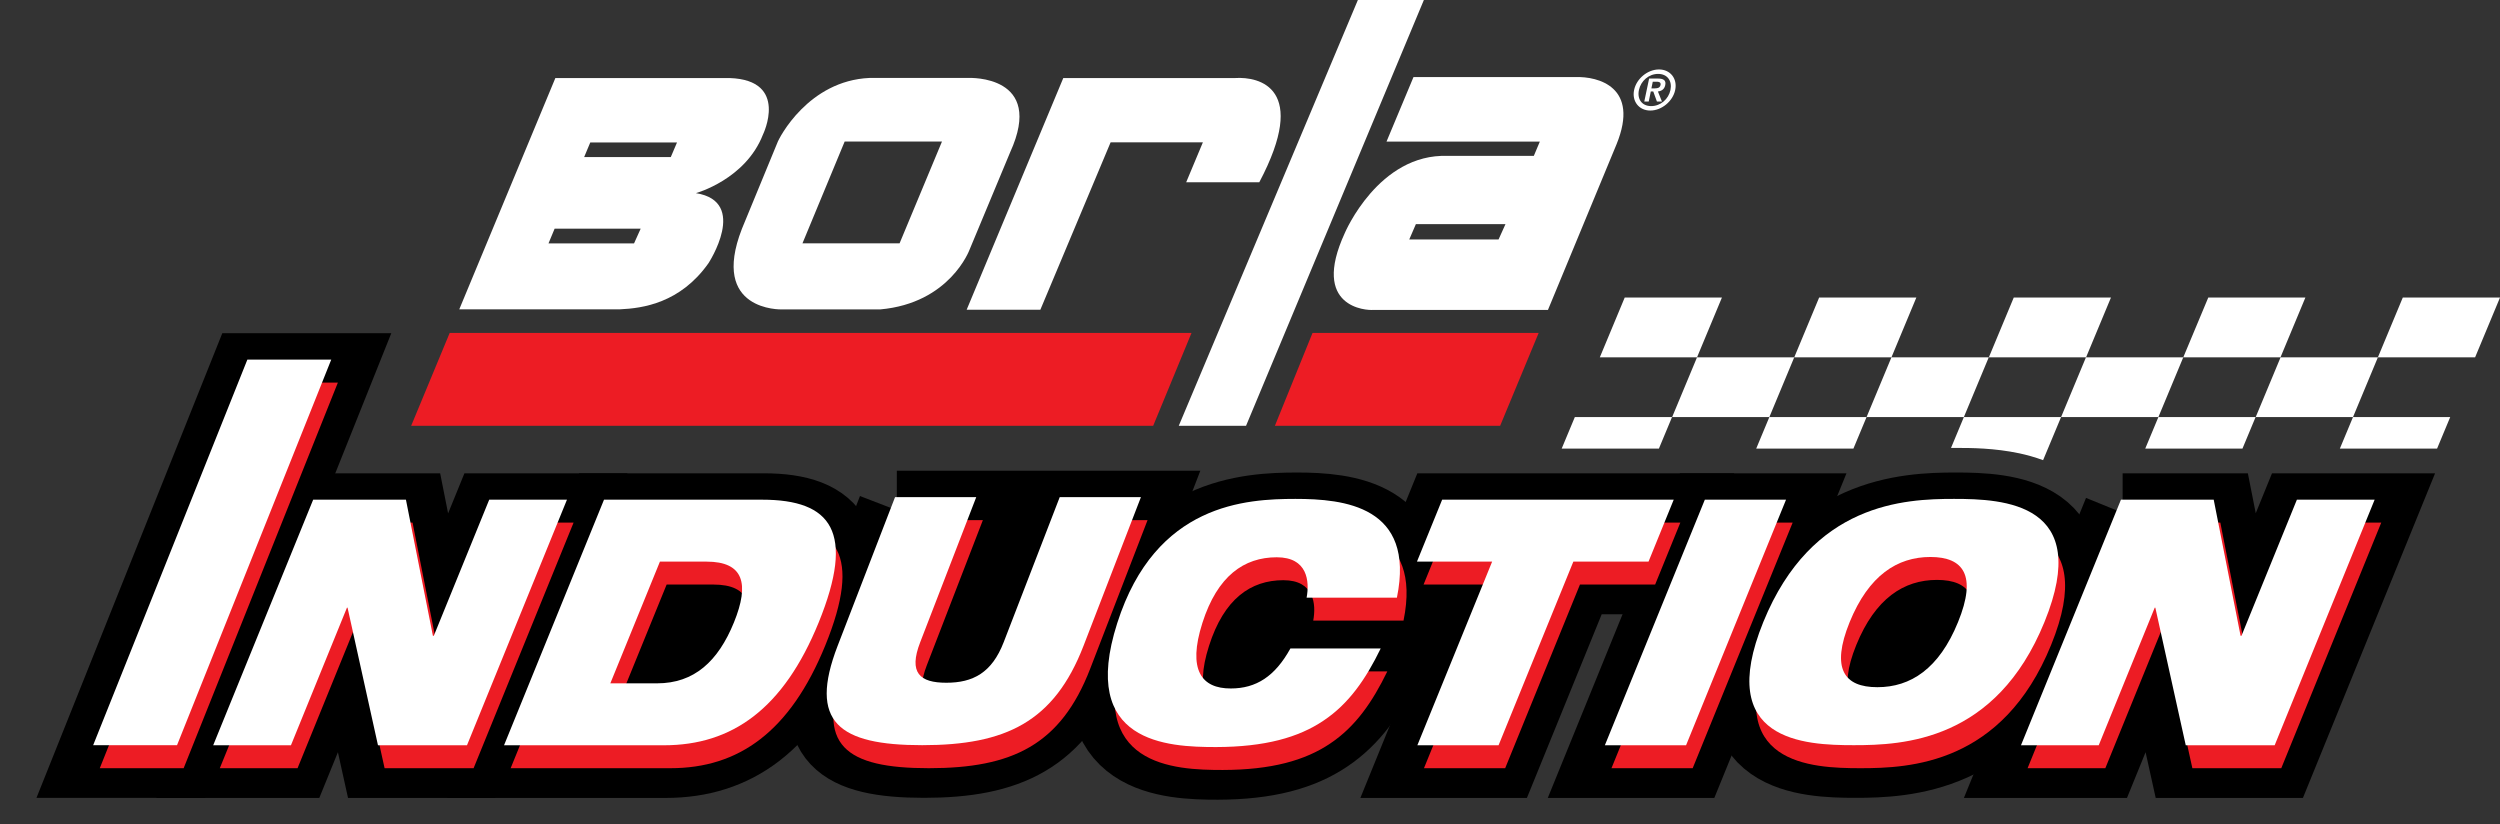
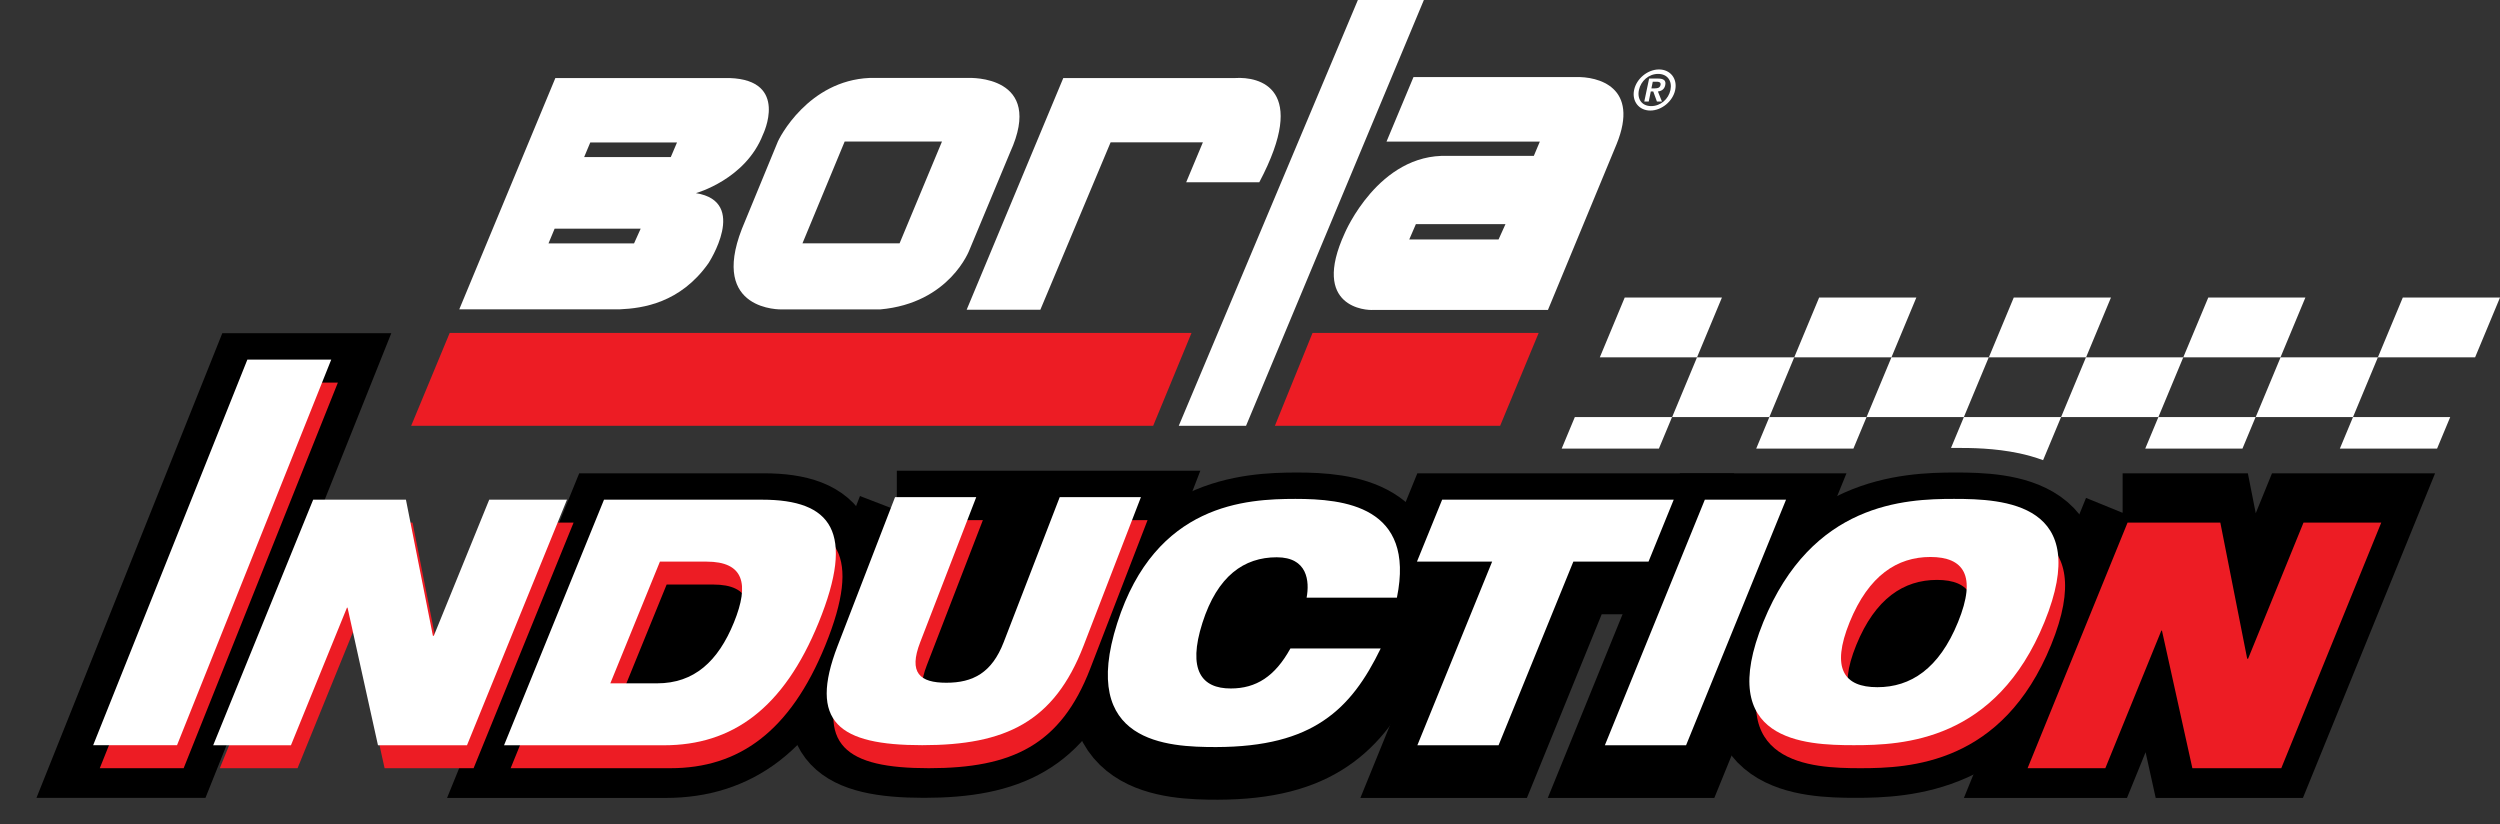
<svg xmlns="http://www.w3.org/2000/svg" id="Layer_2" viewBox="0 0 253.06 83.45">
  <rect x="0" y="0" width="253.06" height="83.45" fill="#333333" stroke="none" />
  <defs>
    <style>.cls-1{stroke:#000;stroke-width:8px;}.cls-2{fill-rule:evenodd;}.cls-2,.cls-3{fill:#fff;}.cls-4{fill:#ed1c24;}</style>
  </defs>
  <g id="Layer_1-2">
    <path class="cls-3" d="M221,36.17h-9.85l-2.52,6.05h9.85l-1.33,3.19h9.84l1.33-3.19h-9.84l2.52-6.05ZM201.31,36.17h-9.85l-2.52,6.05h9.85l-1.3,3.12c.17,0,.33,0,.48,0,1.58,0,3.89.01,6.45.55.74.16,1.55.38,2.39.69l1.82-4.36h-9.84l2.52-6.05ZM233.37,30.12h-9.84l-2.53,6.05h9.84l2.52-6.05ZM184.14,30.12l-2.52,6.05h9.84l2.52-6.05h-9.84ZM213.68,30.12h-9.84l-2.52,6.05h9.84l2.52-6.05ZM230.85,36.17l-2.52,6.05h9.85l2.52-6.05h-9.85ZM158.08,45.41h9.84l1.33-3.19h-9.84l-1.33,3.19ZM179.58,45.41h0s8.03,0,8.03,0l1.33-3.19h-9.84l-1.33,3.19h1.81ZM253.06,30.12h-9.84l-2.52,6.05h9.84l2.52-6.05ZM246.69,45.41l1.33-3.19h-9.84l-1.33,3.19h9.84ZM169.25,42.22h9.85l2.52-6.05h-9.84l-2.52,6.05ZM174.3,30.12h-9.84l-2.52,6.05h9.84l2.52-6.05Z" />
    <path class="cls-1" d="M25.21,37.73h8.49l-15.61,39.03h-8.49l15.61-39.03Z" />
-     <path class="cls-1" d="M31.88,51.91h9.39l2.73,13.78h.09l5.61-13.78h7.87l-10.12,24.86h-9.01l-3.08-13.93h-.06l-5.67,13.93h-7.87l10.12-24.86Z" />
    <path class="cls-1" d="M61.32,51.91h16c7.05,0,9.45,3.28,5.73,12.43-3.56,8.74-8.76,12.43-15.67,12.43h-16.18l10.12-24.86ZM61.97,70.5h4.72c3.76,0,6.18-2.23,7.78-6.16,1.6-3.93.99-6.16-2.77-6.16h-4.72l-5.02,12.32Z" />
    <path class="cls-1" d="M90.78,51.65h8.22l-5.67,14.68c-1.21,3.12-.04,4.11,2.64,4.11s4.61-.99,5.81-4.11l5.67-14.68h8.22l-5.81,15.05c-2.98,7.71-7.88,10.06-16.33,10.06s-11.54-2.34-8.56-10.06l5.81-15.05Z" />
    <path class="cls-1" d="M139.93,66.97c-1.5,3.09-3.22,5.59-5.78,7.3-2.53,1.71-5.94,2.67-10.88,2.68-4.92,0-13.9-.38-10.01-12.54,3.88-12.16,13.12-12.57,18.03-12.58,4.89,0,12.18.71,10.28,10h-9.14c.31-1.66.1-4.09-3.02-4.09-3.31,0-6.01,1.88-7.53,6.65-1.52,4.77-.08,6.64,2.88,6.63,2.56,0,4.47-1.22,6.03-4.05h9.14Z" />
    <path class="cls-1" d="M151.22,58.18h-7.61l2.55-6.27h23.44l-2.55,6.27h-7.61l-7.57,18.59h-8.22l7.57-18.59Z" />
    <path class="cls-1" d="M172.74,51.91h8.22l-10.12,24.86h-8.22l10.12-24.86Z" />
    <path class="cls-1" d="M197.97,51.83c4.99,0,14.07.39,9.15,12.46-4.91,12.07-14.31,12.47-19.3,12.47s-14.07-.39-9.16-12.47c4.92-12.07,14.32-12.46,19.3-12.46ZM190.21,70.89c3.35,0,6.24-1.86,8.16-6.59,1.93-4.73.55-6.59-2.8-6.59s-6.24,1.86-8.17,6.59c-1.92,4.73-.55,6.59,2.8,6.59Z" />
    <path class="cls-1" d="M214.86,51.91h9.39l2.72,13.78h.09l5.61-13.78h7.87l-10.12,24.86h-9l-3.08-13.93h-.06l-5.67,13.93h-7.87l10.12-24.86Z" />
    <path d="M188.35,60.87s-2.17,5.83-.5,7,5.5,1.83,6.83.67,4.67-6.17,3.83-8.67-7-4-10.17,1Z" />
    <path d="M124.52,58.37s-4.5,5.5-3,7.83,5.83,5,8.17,2.17,3.67-8.67,1.5-10.67-3.5-2.5-6.67.67Z" />
    <path d="M66.35,59.04s-1.5,4.67-1.33,6.5c.17,1.83,2.33,5.5,4.33,4.83s5.33-5.5,5.33-7.33-1.33-4.67-3.5-5.67c-2.17-1-3-.67-4.83,1.67Z" />
    <path class="cls-4" d="M25.71,38.73h8.49l-15.61,39.03h-8.49l15.61-39.03Z" />
    <path class="cls-4" d="M32.37,52.9h9.39l2.73,13.78h.09l5.61-13.78h7.87l-10.12,24.86h-9.01l-3.08-13.93h-.06l-5.67,13.93h-7.87l10.12-24.86Z" />
    <path class="cls-4" d="M61.81,52.9h16c7.05,0,9.45,3.28,5.73,12.43-3.56,8.74-8.76,12.43-15.67,12.43h-16.18l10.12-24.86ZM62.47,71.49h4.72c3.76,0,6.18-2.23,7.78-6.16,1.6-3.93.99-6.16-2.77-6.16h-4.72l-5.02,12.32Z" />
    <path class="cls-4" d="M91.27,52.65h8.22l-5.67,14.68c-1.21,3.12-.04,4.11,2.64,4.11s4.61-.99,5.81-4.11l5.67-14.68h8.22l-5.81,15.05c-2.98,7.71-7.88,10.06-16.33,10.06s-11.54-2.34-8.56-10.06l5.81-15.05Z" />
-     <path class="cls-4" d="M140.43,67.96c-1.5,3.09-3.22,5.59-5.78,7.3-2.53,1.71-5.94,2.67-10.88,2.68-4.92,0-13.9-.38-10.01-12.54,3.88-12.16,13.12-12.57,18.03-12.58,4.89,0,12.18.71,10.28,10h-9.14c.31-1.66.1-4.09-3.02-4.09-3.31,0-6.01,1.88-7.53,6.65-1.52,4.77-.08,6.64,2.88,6.63,2.56,0,4.47-1.22,6.03-4.05h9.14Z" />
-     <path class="cls-4" d="M151.71,59.17h-7.61l2.55-6.27h23.44l-2.55,6.27h-7.61l-7.57,18.59h-8.22l7.57-18.59Z" />
-     <path class="cls-4" d="M173.24,52.9h8.22l-10.12,24.86h-8.22l10.12-24.86Z" />
    <path class="cls-4" d="M198.47,52.83c4.99,0,14.07.39,9.15,12.46-4.91,12.07-14.31,12.47-19.3,12.47s-14.07-.39-9.16-12.47c4.92-12.07,14.32-12.46,19.3-12.46ZM190.71,71.88c3.35,0,6.24-1.86,8.16-6.59,1.93-4.73.55-6.59-2.8-6.59s-6.24,1.86-8.17,6.59c-1.92,4.73-.55,6.59,2.8,6.59Z" />
    <path class="cls-4" d="M215.36,52.9h9.39l2.72,13.78h.09l5.61-13.78h7.87l-10.12,24.86h-9l-3.08-13.93h-.06l-5.67,13.93h-7.87l10.12-24.86Z" />
    <path class="cls-3" d="M25.04,36.4h8.49l-15.61,39.03h-8.49l15.61-39.03Z" />
    <path class="cls-3" d="M31.7,50.58h9.39l2.73,13.78h.09l5.61-13.78h7.87l-10.12,24.86h-9.01l-3.08-13.93h-.06l-5.67,13.93h-7.87l10.12-24.86Z" />
    <path class="cls-3" d="M61.14,50.58h16c7.05,0,9.45,3.28,5.73,12.43-3.56,8.74-8.76,12.43-15.67,12.43h-16.18l10.12-24.86ZM61.79,69.17h4.72c3.76,0,6.18-2.23,7.78-6.16,1.6-3.93.99-6.16-2.77-6.16h-4.72l-5.02,12.32Z" />
    <path class="cls-3" d="M90.6,50.32h8.22l-5.67,14.68c-1.21,3.12-.04,4.11,2.64,4.11s4.61-.99,5.81-4.11l5.67-14.68h8.22l-5.81,15.05c-2.98,7.71-7.88,10.06-16.33,10.06s-11.54-2.34-8.56-10.06l5.81-15.05Z" />
    <path class="cls-3" d="M139.76,65.64c-1.5,3.09-3.22,5.59-5.78,7.3-2.53,1.71-5.94,2.67-10.88,2.68-4.92,0-13.9-.38-10.01-12.54,3.88-12.16,13.12-12.57,18.03-12.58,4.89,0,12.18.71,10.28,10h-9.14c.31-1.66.1-4.09-3.02-4.09-3.31,0-6.01,1.88-7.53,6.65-1.52,4.77-.08,6.64,2.88,6.63,2.56,0,4.47-1.22,6.03-4.05h9.14Z" />
    <path class="cls-3" d="M151.04,56.85h-7.61l2.55-6.27h23.44l-2.55,6.27h-7.61l-7.57,18.59h-8.22l7.57-18.59Z" />
    <path class="cls-3" d="M172.57,50.58h8.22l-10.12,24.86h-8.22l10.12-24.86Z" />
    <path class="cls-3" d="M197.8,50.5c4.99,0,14.07.39,9.15,12.46-4.91,12.07-14.31,12.47-19.3,12.47s-14.07-.39-9.16-12.47c4.92-12.07,14.32-12.46,19.3-12.46ZM190.04,69.56c3.35,0,6.24-1.86,8.16-6.59,1.93-4.73.55-6.59-2.8-6.59s-6.24,1.86-8.17,6.59c-1.92,4.73-.55,6.59,2.8,6.59Z" />
-     <path class="cls-3" d="M214.69,50.58h9.39l2.72,13.78h.09l5.61-13.78h7.87l-10.12,24.86h-9l-3.08-13.93h-.06l-5.67,13.93h-7.87l10.12-24.86Z" />
    <polygon class="cls-4" points="155.75 33.7 151.85 43.1 129.05 43.1 132.86 33.7 155.75 33.7 155.75 33.7" />
    <polygon class="cls-4" points="120.61 33.7 116.73 43.1 41.62 43.1 45.52 33.7 120.61 33.7 120.61 33.7" />
    <path class="cls-3" d="M97.85,31.35l9.78-23.45h17.39c2.46-.16,7.5,1.01,2.45,10.55h-7.4l1.69-4.04h-9.34l-7.11,16.94h-7.47Z" />
    <polygon class="cls-3" points="137.45 0 144.13 0 126.13 43.1 119.32 43.1 137.45 0 137.45 0" />
    <path class="cls-2" d="M88.02,7.89c.43-.01,10.07,0,10.07,0,0,0,7.74-.32,4.16,7.53l-4.11,9.86s-1.98,5.41-9.04,6.04h-9.99s-7.27.21-4.01-8.16l3.58-8.69c.17-.51,3.15-6.31,9.34-6.58h0ZM85.5,14.33h9.85l-4.29,10.3h-9.83l4.27-10.3h0Z" />
    <path class="cls-2" d="M143.09,7.8h16.39c2.27-.07,6.53.98,4.15,6.81l-6.94,16.76h-17.68c-.65.07-6.37-.21-2.88-7.79,0,0,3.41-8.06,10.41-7.8h8.72l.61-1.45h-15.52l2.73-6.53h0ZM143.33,22.69h9.06l-.7,1.55h-9.04l.67-1.55h0Z" />
    <path class="cls-2" d="M56.22,7.89l-9.73,23.42h16.27c2.29-.1,6.1-.63,8.95-4.66,0,0,4.1-6.25-1.27-7.1,0,0,5.02-1.37,6.79-5.93,0,0,2.69-5.51-3.37-5.72h-17.65ZM59.75,14.42h8.78l-.63,1.48h-8.77l.62-1.48h0ZM56.15,23.15h8.7l-.67,1.49h-8.66l.62-1.49h0Z" />
    <path class="cls-3" d="M167.93,7.03c1.15,0,1.88.93,1.64,2.08-.24,1.15-1.38,2.08-2.52,2.08s-1.88-.93-1.64-2.08c.24-1.15,1.37-2.08,2.52-2.08ZM167.14,10.74c.95,0,1.76-.71,1.95-1.63.19-.91-.3-1.63-1.25-1.63s-1.75.72-1.94,1.63c-.2.92.3,1.63,1.24,1.63ZM166.92,7.95h.89c.59,0,.86.19.75.68-.09.42-.39.59-.74.63l.41,1.02h-.51l-.37-1.02h-.25l-.21,1.02h-.45l.49-2.33ZM167.55,8.94c.24,0,.47-.04.54-.35.05-.28-.2-.32-.39-.32h-.4l-.14.68h.39Z" />
  </g>
</svg>